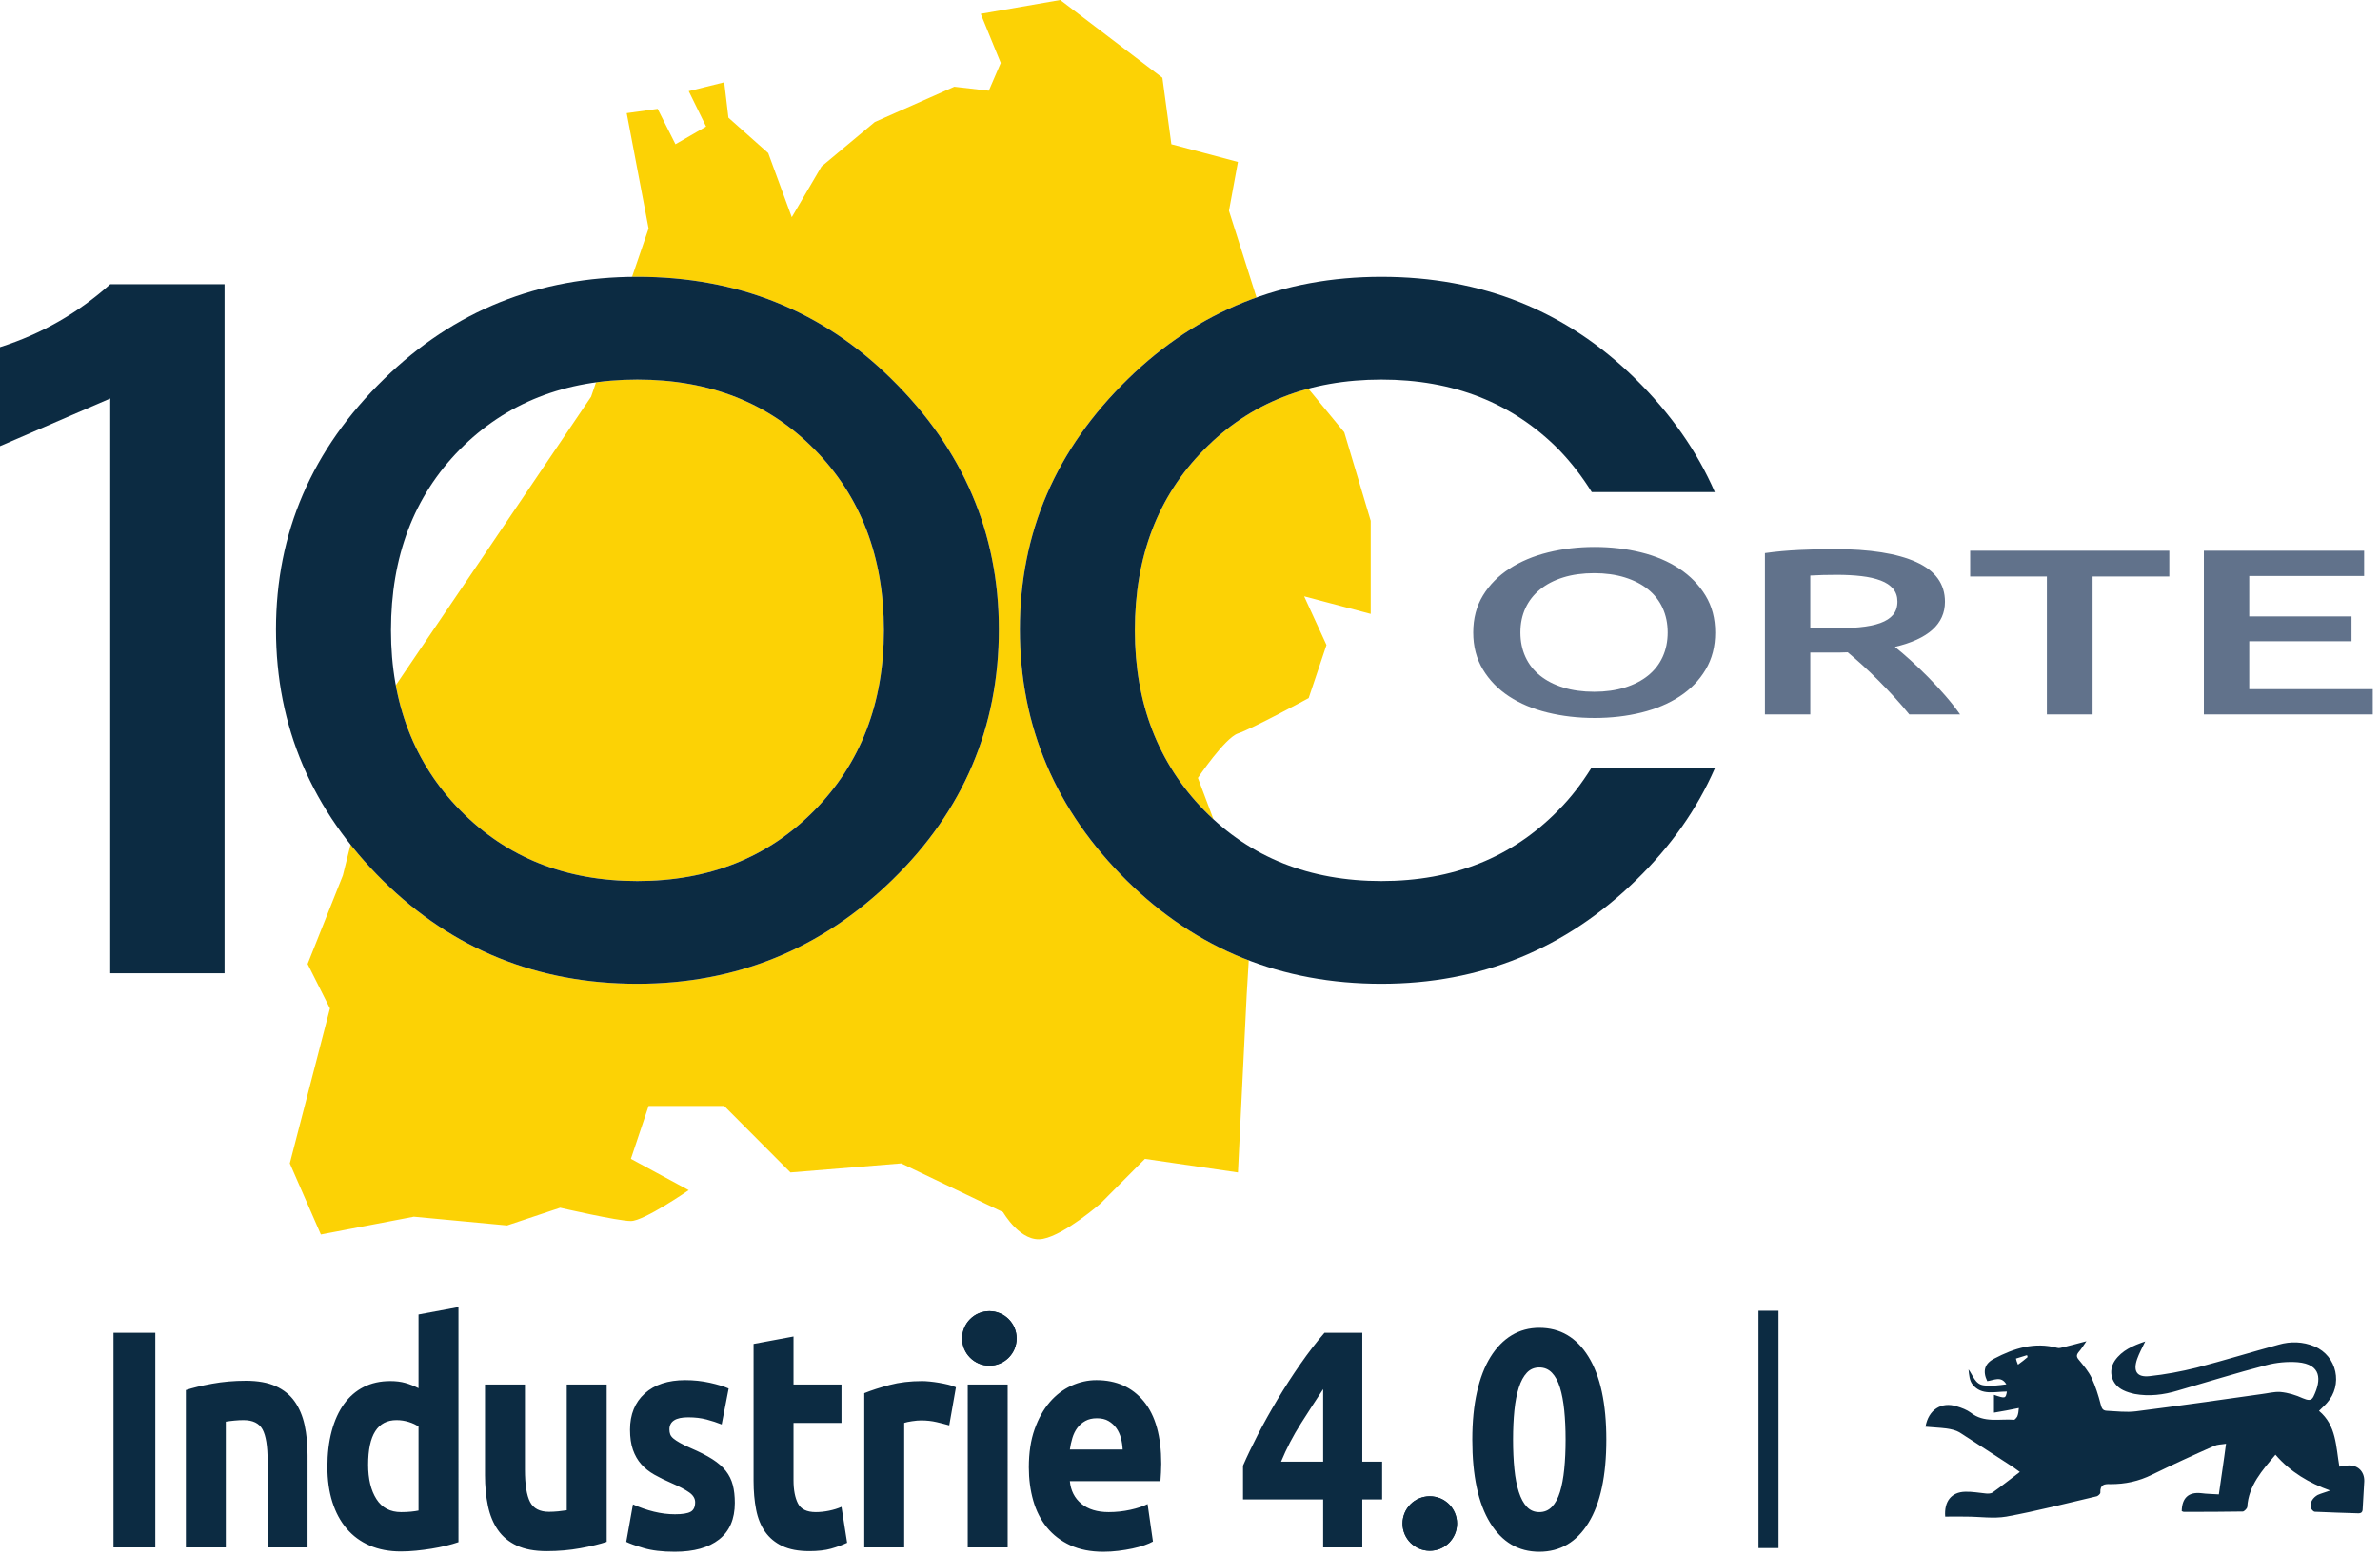
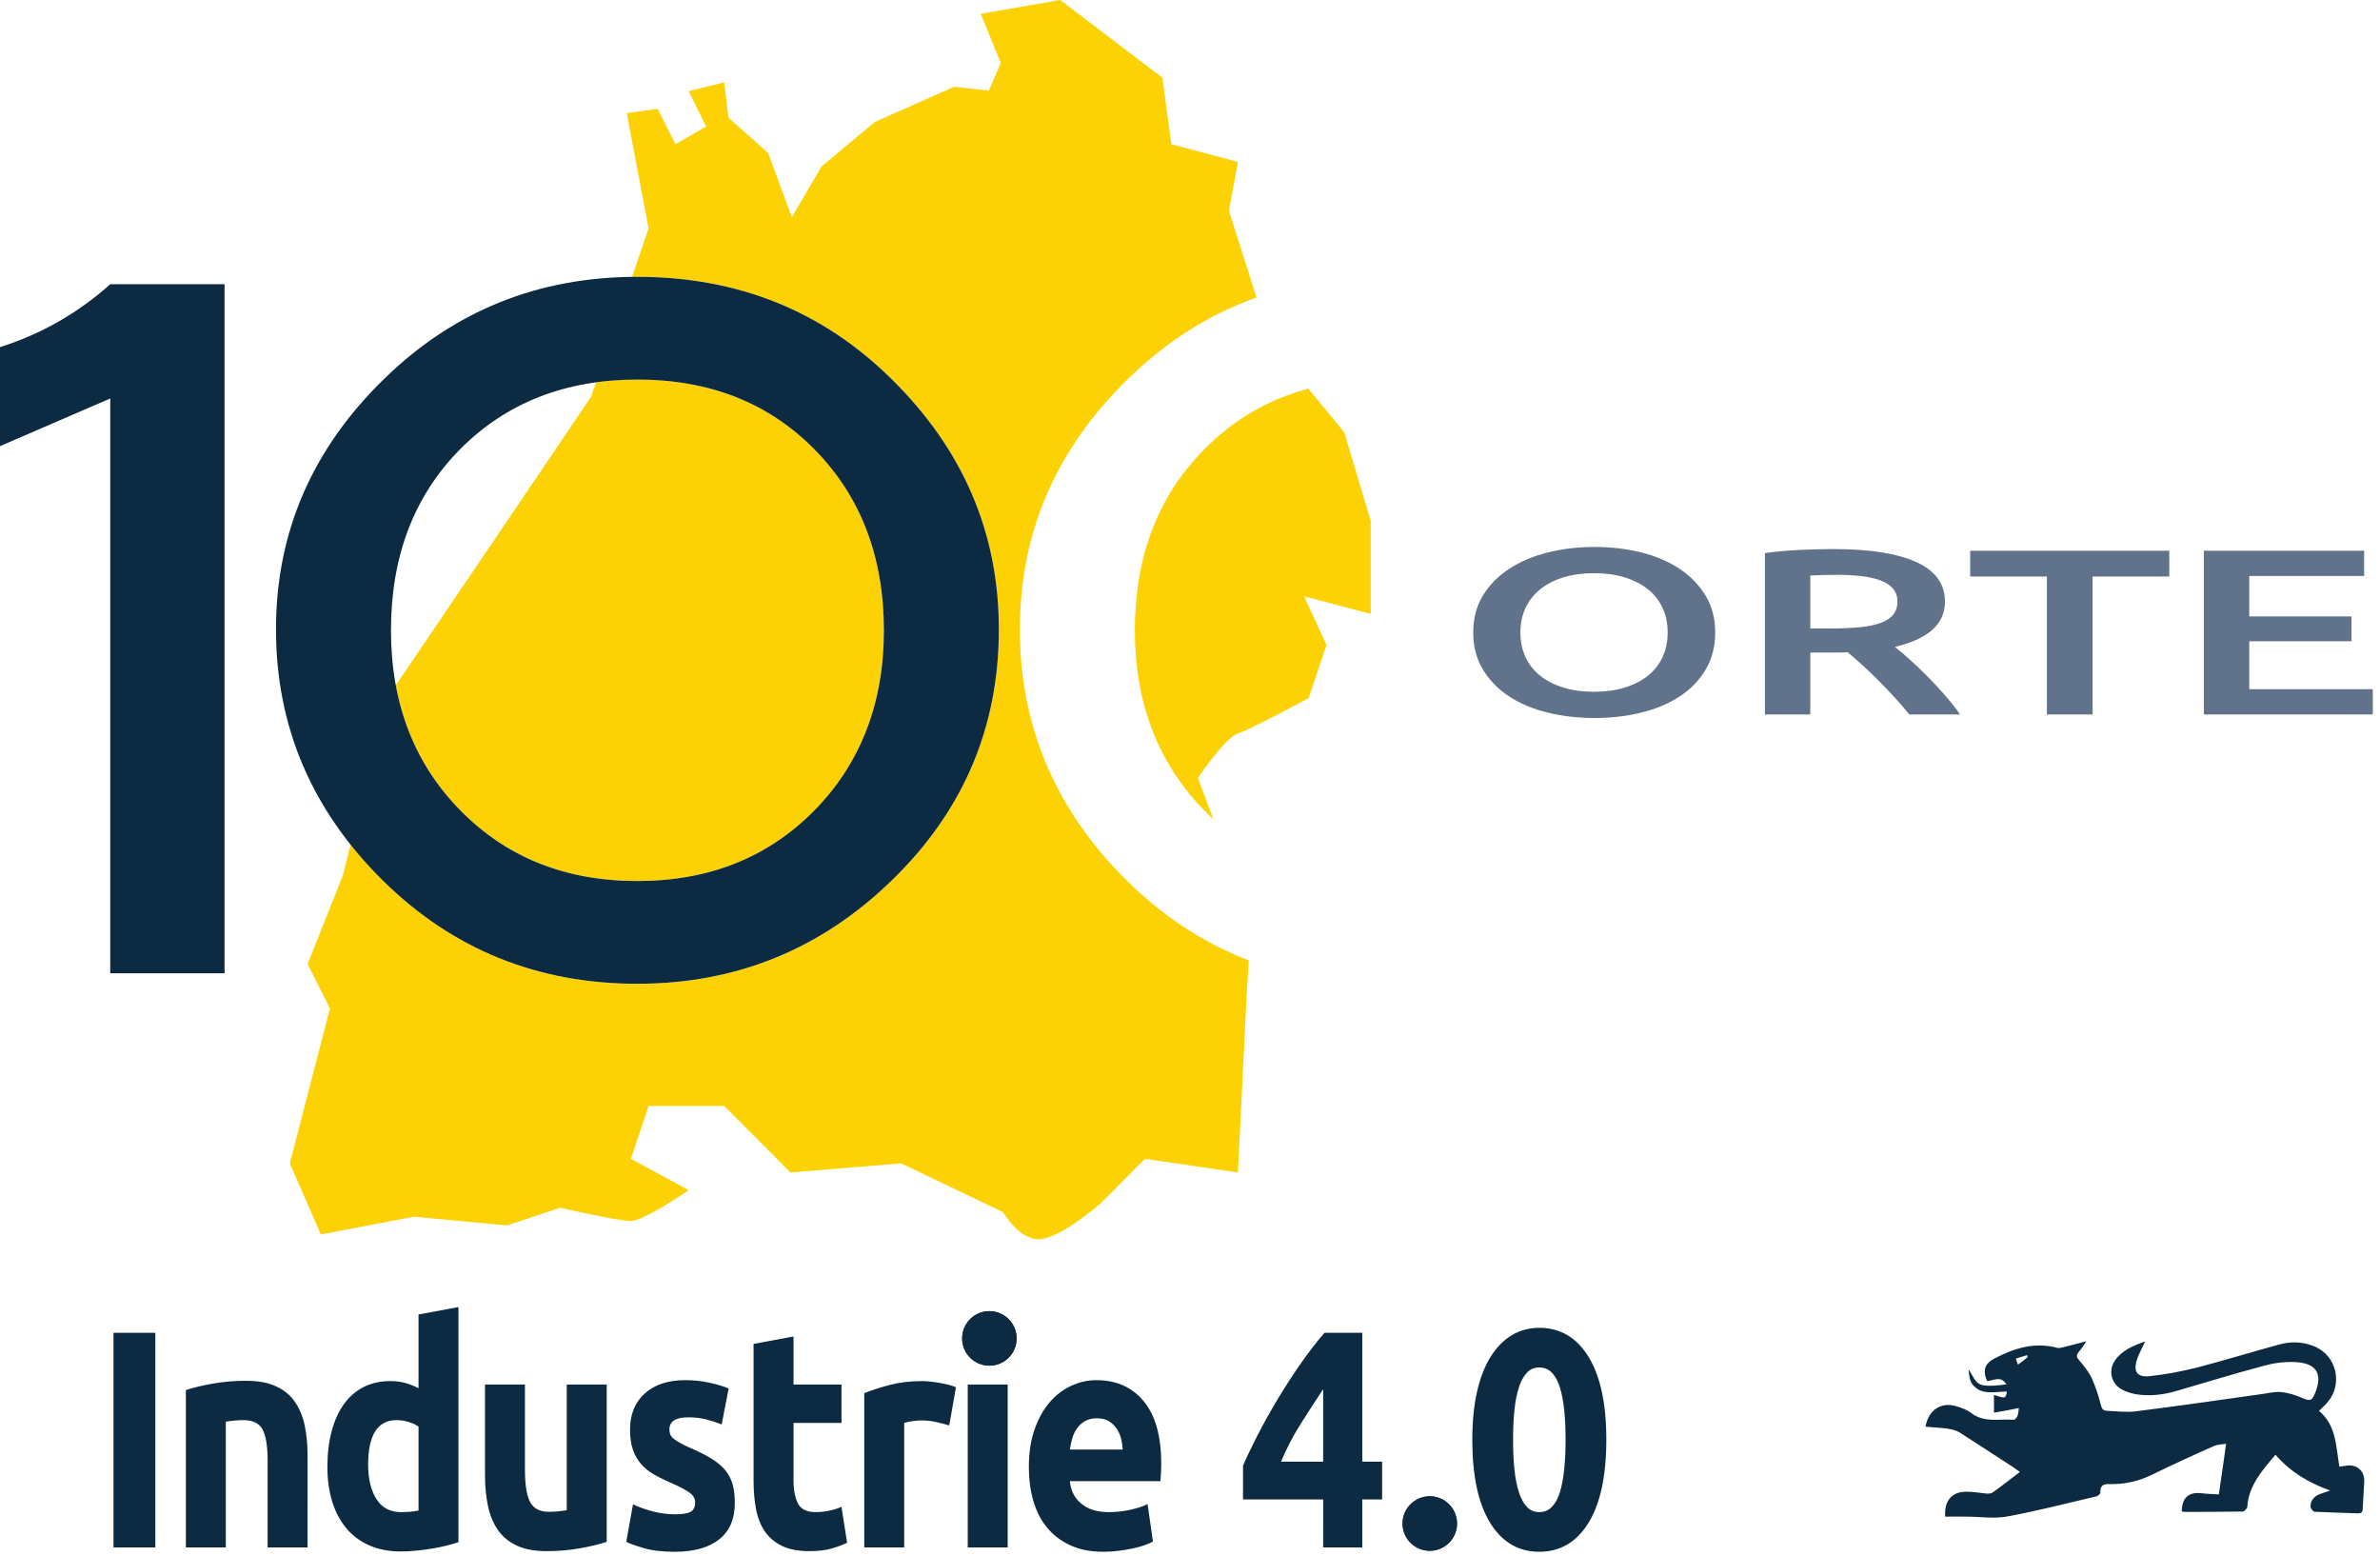
<svg xmlns="http://www.w3.org/2000/svg" xmlns:ns1="http://sodipodi.sourceforge.net/DTD/sodipodi-0.dtd" xmlns:ns2="http://www.inkscape.org/namespaces/inkscape" version="1.1" id="svg2" xml:space="preserve" width="442.667" height="289.333" viewBox="0 0 442.667 289.333" ns1:docname="100 Orte-Logo.svg" ns2:version="1.1.1 (3bf5ae0d25, 2021-09-20, custom)">
  <defs id="defs6" />
  <g id="g8" ns2:groupmode="layer" ns2:label="ink_ext_XXXXXX" transform="matrix(0,1.333,1.333,0,0,0)">
    <g id="g10" transform="matrix(0,0.1,-0.1,0,216.495,-0.858)">
      <path d="m 883.023,2007.14 30.543,-160.92 -23.066,-67.47 c 2.445,0.03 4.887,0.05 7.34,0.05 139.76,-0.01 257.94,-47.2 354.36,-142.24 100.14,-98.27 150.11,-214.91 150.11,-349.59 0,-136.38 -49.52,-253.02 -148.72,-349.443 -99.2,-96.726 -217.83,-144.863 -355.75,-144.863 -138.86,0 -257.184,47.676 -354.539,143.477 -16.582,16.351 -31.774,33.226 -45.602,50.617 l -10.707,-42.903 -49.215,-123.578 31.168,-62.019 -56,-216.137 43.348,-99.203 129.746,24.844 130.051,-12.192 74.062,24.684 c 0,0 80.211,-18.516 98.727,-18.516 18.363,0.008 80.687,43.047 80.687,43.047 l -80.687,43.66 24.687,73.743 H 1019.1 l 92.4,-92.723 154.58,12.656 142.1,-68.035 c 0,0 24.83,-43.508 55.84,-37.18 30.71,6.012 80.23,49.371 80.23,49.371 l 61.86,62.168 129.76,-18.98 12.18,247.312 2.91,48.563 c -62.28,23.84 -118.82,60.746 -169.69,110.801 -99.66,98.269 -149.64,215.369 -149.64,350.829 0,134.68 49.98,251.32 151.04,349.59 53.48,52.21 113.25,89.98 179.13,113.42 l -38.44,120.92 12.51,68.19 -92.88,24.68 -12.51,92.72 -142.53,108.46 -110.94,-19.29 27.93,-68.48 -16.67,-38.73 -48.13,5.55 -110.92,-49.21 -74.36,-62.03 -41.5,-70.81 -32.86,89.49 -55.54,49.37 -5.86,49.35 -49.522,-12.33 24.219,-49.37 -42.738,-24.69 -24.84,49.37 z m 818.717,-985.1 -21.72,57.74 c 0,0 37.49,55.68 55.84,62.01 18.52,5.87 98.74,49.37 98.74,49.37 l 24.84,74.05 -31.17,67.89 92.88,-24.53 v 129.89 l -36.88,123.42 -50.14,60.92 c -56.11,-15 -104.61,-43.33 -145.47,-84.98 -64.49,-65.11 -96.59,-149.18 -96.59,-252.24 0,-101.67 32.56,-185.6 96.89,-251.17 4.18,-4.26 8.44,-8.38 12.78,-12.37 z m -861.537,609.6 -6.863,-20.07 -154.586,-228.64 -117.926,-173.89 c 12.547,-68.02 42.641,-126.31 90.164,-174.63 64.797,-65.715 146.715,-98.426 246.848,-98.426 100.117,0 182.19,32.711 246.99,98.426 64.49,65.57 97.04,149.5 97.04,251.17 0,103.06 -32.55,187.13 -96.58,252.24 -64.02,65.1 -146.403,97.66 -247.45,97.65 -19.914,0 -39.121,-1.28 -57.637,-3.83" style="fill:#fcd205;fill-opacity:1;fill-rule:evenodd;stroke:none" id="path12" />
      <path d="m 2824.27,261.34 c -1.42,3.394 -2.32,6.012 -2.81,8.488 4.94,1.688 9.88,2.922 15.45,4.777 0.32,-1.085 0.75,-2.003 0.75,-2.773 -3.51,-3.234 -8.02,-6.484 -13.39,-10.492 z M 2752.51,49.367 c 18.52,0 37.48,-3.078 55.53,0 42.3,7.703 83.76,18.516 126.23,28.391 1.69,0.438 5.36,3.672 4.93,5.219 -0.48,11.297 5.85,12.047 13.86,11.73 20.85,-0.156 39.82,4.031 58.17,13.109 28.56,13.907 57.7,27.332 87.02,40.282 4.62,2.015 10.03,1.859 16.34,2.922 -3.23,-25.153 -6.79,-47.512 -10.03,-70.653 -8.92,0.637 -17.1,0.637 -24.67,1.699 -17.58,1.863 -26.71,-6.477 -27.14,-24.996 1.38,-0.473 1.86,-1.074 2.76,-1.074 27.45,0.012 54.94,0 82.54,0.48 1.7,0 5.85,3.984 6.16,6.312 1.86,30.062 20.82,50.918 39.34,72.949 20.69,-24.047 46.92,-39.496 76.22,-49.949 -5.88,-2.344 -11.72,-3.723 -17.3,-6.203 -6.15,-3.519 -10.77,-9.406 -9.87,-17.109 0.48,-2.484 3.72,-6 5.42,-6.312 20.37,-0.949 40.12,-1.547 60.03,-2.172 5.37,-0.316 7.22,1.531 7.22,6.625 0.48,12.641 1.7,25.324 2.18,37.965 0.47,13.895 -9.4,23.453 -23.46,22.066 -3.99,-0.472 -7.55,-1.097 -11.25,-1.578 -4.94,28.09 -4.03,57.43 -28.41,77.774 3.24,3.39 7.27,6.785 10.83,10.816 22.98,25.278 14.48,65.86 -17.14,79.125 -16.2,6.797 -33.34,7.258 -50,2.477 -37.92,-10.332 -76.2,-22.067 -114.46,-32.086 -21.76,-5.399 -43.8,-9.574 -65.87,-11.887 -17.58,-1.851 -22.99,6.949 -17.14,23.922 2.79,7.859 6.78,15.269 11.29,24.527 -17.15,-5.867 -32.43,-12.347 -42.46,-26.843 -9.88,-14.813 -4.46,-33.489 11.73,-41.188 4.94,-2.488 10.5,-4.019 15.92,-5.25 20.17,-3.711 40.56,-1.223 59.83,4.621 41.04,11.879 82.07,24.684 123.58,35.492 14.33,3.848 29.78,5.239 44.11,4.164 33.02,-2.933 33.5,-24.23 22.08,-47.828 -3.08,-6.48 -8.01,-5.261 -14.81,-2.453 -9.87,4.469 -20.22,7.703 -31.16,8.766 -8.96,0.636 -17.57,-1.856 -26.54,-2.922 -58.61,-8.328 -117.26,-16.668 -175.4,-24.047 -13.42,-1.699 -27.01,0.156 -40.59,0.75 -5.85,0.313 -7.08,3.707 -8.5,9.125 -3.24,12.629 -7.22,25.109 -12.64,36.855 -4.45,9.258 -11.25,17.118 -17.57,24.833 -3.56,4.019 -4.03,6.792 -0.48,11.117 3.56,4.008 6.33,8.476 10.83,15.113 -12.2,-3.395 -22.08,-5.711 -31.48,-8.172 -3.24,-0.617 -6.36,-2.004 -9.13,-1.09 -31.9,8.5 -60.3,-0.457 -87.91,-14.953 -13.43,-6.797 -16.66,-17.285 -9.87,-31.484 9.08,1.086 19.42,7.875 26.66,-4.453 -10.47,-1.391 -21.29,-2.813 -31.59,-1.391 -12.21,1.547 -14.82,13.871 -21.17,22.199 0.78,-7.554 1.26,-15.883 5.87,-21.293 12.49,-15.437 31.01,-9.551 47.67,-9.551 -1.69,-9.871 -2.17,-10.039 -18.04,-4.621 0,-8.015 0,-15.918 0,-24.843 11.73,2.015 23.13,3.984 34.71,6.472 -0.31,-4.457 -0.79,-8.328 -2.17,-11.722 -0.91,-1.7 -3.71,-4.938 -4.46,-4.621 -20.38,1.531 -41.99,-4.782 -60.47,9.871 -5.41,3.984 -12.68,6.797 -19.47,8.769 -21.56,6.949 -39.65,-4.785 -43.64,-28.359 9.87,-0.942 19.9,-1.266 29.31,-2.485 6.31,-0.91 13.11,-2.453 18.05,-5.41 25.15,-16.043 50.43,-32.711 75.27,-48.746 2.64,-2.012 5.41,-3.871 8.97,-6.469 -13.43,-10.187 -25.59,-19.906 -38.28,-28.839 -2.29,-1.41 -5.84,-1.422 -8.64,-1.266 -9.89,0.953 -19.75,2.812 -29.31,2.496 -19.27,-0.469 -29.62,-13.43 -27.92,-34.715 10.34,0 20.38,0.312 29.78,0" style="fill:#0c2b42;fill-opacity:1;fill-rule:evenodd;stroke:none" id="path14" />
-       <path d="M 2462.2,5.488 V 336.559 h 27.93 V 5.488 h -27.93" style="fill:#0c2b42;fill-opacity:1;fill-rule:evenodd;stroke:none" id="path16" />
      <path d="m 166.953,305.832 h 58.34 V 6.402 h -58.34 z M 267.93,225.898 c 9.472,3.168 21.691,6.122 36.652,8.86 14.961,2.734 30.668,4.101 47.125,4.101 16.703,0 30.606,-2.519 41.699,-7.562 11.094,-5.039 19.887,-12.168 26.364,-21.387 6.488,-9.219 11.097,-20.164 13.843,-32.836 2.742,-12.676 4.114,-26.789 4.114,-42.344 V 6.402 H 382 V 126.953 c 0,20.738 -2.367,35.43 -7.105,44.07 -4.739,8.641 -13.59,12.965 -26.555,12.965 -3.988,0 -8.227,-0.218 -12.715,-0.648 -4.488,-0.434 -8.48,-0.938 -11.969,-1.516 V 6.402 H 267.93 Z M 522.246,121.77 c 0,-19.879 3.863,-35.864 11.594,-47.961 7.73,-12.102 19.199,-18.148 34.41,-18.148 4.984,0 9.598,0.215 13.836,0.648 4.242,0.43 7.73,0.938 10.473,1.512 V 174.91 c -3.493,2.594 -8.039,4.754 -13.653,6.485 -5.609,1.726 -11.281,2.593 -17.015,2.593 -26.426,0 -39.645,-20.742 -39.645,-62.218 z M 648.281,13.746 C 643.297,12.02 637.563,10.363 631.078,8.777 624.598,7.195 617.801,5.828 610.699,4.676 603.594,3.523 596.359,2.586 589.004,1.867 581.648,1.145 574.609,0.785 567.875,0.785 c -16.207,0 -30.668,2.738 -43.383,8.207 -12.719,5.477 -23.437,13.324 -32.164,23.551 -8.726,10.226 -15.394,22.613 -20.008,37.156 -4.613,14.551 -6.922,30.895 -6.922,49.043 0,18.438 1.997,35.071 5.985,49.906 3.988,14.836 9.722,27.434 17.203,37.805 7.48,10.371 16.648,18.293 27.492,23.766 10.844,5.472 23.246,8.207 37.211,8.207 7.731,0 14.649,-0.863 20.758,-2.594 6.109,-1.727 12.281,-4.172 18.512,-7.34 v 102.832 l 55.722,10.371 z m 206.824,0.434 C 845.629,11.012 833.41,8.059 818.453,5.324 803.492,2.586 787.785,1.219 771.328,1.219 c -16.707,0 -30.605,2.59 -41.699,7.773 -11.098,5.188 -19.887,12.461 -26.367,21.824 -6.485,9.363 -11.094,20.523 -13.84,33.484 -2.742,12.961 -4.113,27.223 -4.113,42.777 v 126.598 h 55.726 V 114.855 c 0,-20.738 2.367,-35.722 7.106,-44.937 4.738,-9.219 13.589,-13.828 26.554,-13.828 3.989,0 8.227,0.219 12.715,0.648 4.488,0.434 8.481,0.938 11.969,1.512 v 175.426 h 55.726 z m 95.364,38.457 c 10.226,0 17.457,1.149 21.695,3.453 4.238,2.305 6.359,6.77 6.359,13.395 0,5.184 -2.746,9.723 -8.23,13.609 -5.484,3.894 -13.836,8.285 -25.059,13.184 -8.722,3.743 -16.64,7.629 -23.746,11.664 -7.109,4.032 -13.156,8.856 -18.14,14.473 -4.985,5.617 -8.852,12.316 -11.594,20.09 -2.742,7.781 -4.113,17.141 -4.113,28.086 0,21.316 6.855,38.168 20.57,50.555 13.711,12.382 32.535,18.582 56.473,18.582 11.968,0 23.437,-1.227 34.406,-3.676 10.97,-2.449 19.7,-5.113 26.18,-7.992 l -9.72,-50.121 c -6.48,2.593 -13.53,4.898 -21.132,6.914 -7.605,2.015 -16.145,3.023 -25.621,3.023 -17.453,0 -26.18,-5.617 -26.18,-16.852 0,-2.593 0.375,-4.898 1.125,-6.91 0.746,-2.019 2.242,-3.961 4.485,-5.836 2.242,-1.875 5.3,-3.886 9.164,-6.047 3.867,-2.234 8.785,-4.609 14.773,-7.203 12.219,-5.257 22.316,-10.371 30.296,-15.48 7.97,-5.043 14.27,-10.59 18.88,-16.422 4.62,-5.906 7.86,-12.457 9.73,-19.66 1.87,-7.199 2.8,-15.48 2.8,-24.984 0,-22.398 -7.29,-39.395 -21.88,-50.914 C 997.41,6.113 976.777,0.355 950.098,0.355 c -17.453,0 -31.977,1.727 -43.571,5.184 -11.593,3.453 -19.636,6.336 -24.121,8.641 l 9.348,52.281 c 9.476,-4.32 19.199,-7.703 29.176,-10.152 9.968,-2.449 19.816,-3.672 29.539,-3.672 z m 109.581,237.64 55.73,10.371 v -66.972 h 66.94 v -53.578 h -66.94 v -79.934 c 0,-13.539 2.06,-24.34 6.17,-32.406 4.11,-8.066 12.41,-12.098 24.87,-12.098 5.98,0 12.16,0.648 18.51,1.945 6.36,1.297 12.16,3.094 17.39,5.398 l 7.86,-50.121 c -6.74,-3.164 -14.22,-5.902 -22.44,-8.207 -8.23,-2.305 -18.33,-3.457 -30.3,-3.457 -15.2,0 -27.8,2.375 -37.77,7.129 -9.97,4.754 -17.95,11.379 -23.93,19.875 -5.99,8.496 -10.17,18.797 -12.53,30.895 -2.37,12.098 -3.56,25.492 -3.56,40.184 z m 273.02,-113.636 c -4.98,1.441 -10.85,2.953 -17.58,4.539 -6.73,1.582 -13.96,2.375 -21.69,2.375 -3.49,0 -7.67,-0.36 -12.53,-1.082 -4.86,-0.719 -8.54,-1.508 -11.04,-2.375 V 6.402 h -55.72 V 221.578 c 9.97,4.031 21.76,7.848 35.35,11.449 13.59,3.602 28.73,5.399 45.43,5.399 3,0 6.62,-0.215 10.85,-0.645 4.24,-0.433 8.48,-1.008 12.72,-1.73 4.24,-0.719 8.47,-1.582 12.71,-2.594 4.24,-1.004 7.86,-2.23 10.85,-3.668 z M 1414.6,6.402 h -55.72 V 233.676 h 55.72 z m 29.54,111.911 c 0,20.164 2.68,37.804 8.05,52.929 5.36,15.121 12.4,27.723 21.13,37.805 8.72,10.082 18.76,17.715 30.1,22.902 11.35,5.184 23.01,7.778 34.97,7.778 27.93,0 49.99,-9.868 66.2,-29.602 16.2,-19.73 24.31,-48.75 24.31,-87.062 0,-3.743 -0.13,-7.848 -0.38,-12.313 -0.24,-4.465 -0.5,-8.426 -0.75,-11.883 h -126.4 c 1.24,-13.25 6.61,-23.762 16.08,-31.543 9.47,-7.773 22.19,-11.664 38.15,-11.664 10.22,0 20.26,1.078 30.1,3.242 9.85,2.16 17.89,4.824 24.12,7.992 l 7.49,-52.281 c -3,-1.73 -6.99,-3.457 -11.97,-5.188 -4.99,-1.727 -10.54,-3.238 -16.64,-4.535 -6.11,-1.297 -12.66,-2.375 -19.64,-3.242 -6.98,-0.863 -13.96,-1.293 -20.94,-1.293 -17.71,0 -33.1,3.023 -46.19,9.07 -13.09,6.051 -23.94,14.332 -32.54,24.848 -8.6,10.512 -14.96,22.973 -19.07,37.371 -4.12,14.406 -6.18,29.957 -6.18,46.669 z m 130.9,24.628 c -0.25,5.469 -1.06,10.797 -2.43,15.985 -1.37,5.187 -3.49,9.793 -6.36,13.824 -2.86,4.035 -6.48,7.348 -10.84,9.941 -4.36,2.594 -9.78,3.887 -16.27,3.887 -6.23,0 -11.59,-1.223 -16.08,-3.672 -4.49,-2.449 -8.23,-5.691 -11.22,-9.722 -3,-4.032 -5.3,-8.711 -6.92,-14.043 -1.62,-5.328 -2.8,-10.731 -3.55,-16.2 z m 279.75,84.254 c -9.72,-14.691 -20.07,-30.679 -31.04,-47.961 -10.97,-17.285 -20.2,-35 -27.67,-53.148 h 58.71 z m 54.61,78.637 V 126.086 h 27.67 V 73.375 H 1909.4 V 6.402 h -54.61 V 73.375 h -111.83 v 47.098 c 5.49,12.672 12.35,27.004 20.58,42.988 8.23,15.988 17.39,32.406 27.48,49.258 10.1,16.851 20.77,33.344 31.98,49.472 11.22,16.129 22.44,30.68 33.66,43.641 z m 340.5,-149.066 c 0,-50.411 -8.29,-89.082 -24.87,-116.012 -16.58,-26.93 -39.46,-40.398 -68.63,-40.398 -29.17,0 -52.06,13.469 -68.63,40.398 -16.58,26.93 -24.87,65.601 -24.87,116.012 0,25.058 2.18,47.242 6.55,66.539 4.36,19.297 10.66,35.582 18.88,48.824 8.22,13.246 18.08,23.336 29.55,30.25 11.47,6.91 24.31,10.367 38.52,10.367 29.17,0 52.05,-13.469 68.63,-40.398 16.58,-26.93 24.87,-65.461 24.87,-115.582 z m -56.85,0 c 0,14.98 -0.63,28.589 -1.87,40.832 -1.24,12.238 -3.24,22.828 -5.98,31.757 -2.75,8.926 -6.49,15.84 -11.23,20.739 -4.73,4.894 -10.59,7.344 -17.57,7.344 -6.99,0 -12.78,-2.45 -17.39,-7.344 -4.61,-4.891 -8.36,-11.813 -11.22,-20.739 -2.86,-8.929 -4.93,-19.519 -6.17,-31.757 -1.24,-12.243 -1.87,-25.852 -1.87,-40.832 0,-14.977 0.62,-28.661 1.87,-41.047 1.24,-12.387 3.31,-23.051 6.17,-31.973 2.86,-8.926 6.61,-15.848 11.22,-20.742 4.61,-4.891 10.4,-7.344 17.39,-7.344 6.98,0 12.84,2.453 17.57,7.344 4.74,4.894 8.49,11.816 11.23,20.742 2.73,8.922 4.73,19.586 5.98,31.973 1.25,12.386 1.87,26.07 1.87,41.047" style="fill:#0c2b42;fill-opacity:1;fill-rule:nonzero;stroke:none" id="path18" />
      <path d="m 1389.09,336.012 c -21,0 -38.02,-17.024 -38.02,-38.028 0,-21 17.02,-38.023 38.02,-38.023 21,0 38.02,17.023 38.02,38.023 0,21.004 -17.02,38.028 -38.02,38.028" style="fill:#0c2b42;fill-opacity:1;fill-rule:evenodd;stroke:none" id="path20" />
      <path d="m 2003.57,77.766 c -21,0 -38.02,-17.023 -38.02,-38.023 0,-21 17.02,-38.023 38.02,-38.023 21,0 38.02,17.023 38.02,38.023 0,21 -17.02,38.023 -38.02,38.023" style="fill:#0c2b42;fill-opacity:1;fill-rule:evenodd;stroke:none" id="path22" />
      <path d="m 1389.09,336.012 c -21,0 -38.02,-17.024 -38.02,-38.028 0,-21 17.02,-38.023 38.02,-38.023 21,0 38.02,17.023 38.02,38.023 0,21.004 -17.02,38.028 -38.02,38.028" style="fill:#0c2b42;fill-opacity:1;fill-rule:evenodd;stroke:none" id="path24" />
      <path d="m 2003.57,77.766 c -21,0 -38.02,-17.023 -38.02,-38.023 0,-21 17.02,-38.023 38.02,-38.023 21,0 38.02,17.023 38.02,38.023 0,21 -17.02,38.023 -38.02,38.023" style="fill:#0c2b42;fill-opacity:1;fill-rule:evenodd;stroke:none" id="path26" />
      <path d="M 8.582,1680.69 V 1542.61 L 162.402,1609.09 V 807.328 H 321.914 V 1768.46 H 162.402 C 117.656,1728.5 66.75,1699.2 8.582,1680.69" style="fill:#0c2b42;fill-opacity:1;fill-rule:evenodd;stroke:none" id="path28" />
-       <path d="m 2228.62,1093.04 c -12.96,-20.67 -27.92,-40.58 -45.98,-58.63 -64.48,-65.711 -146.4,-98.426 -246.53,-98.426 -100.13,0 -182.66,32.715 -247.15,98.426 -64.33,65.57 -96.89,149.5 -96.89,251.17 0,103.06 32.1,187.13 96.59,252.24 63.86,65.11 146.39,97.65 247.45,97.65 100.44,0.01 182.98,-32.54 247.46,-97.65 17.59,-18.21 32.86,-38.11 45.98,-59.24 h 171.71 c -24.68,56.93 -61.72,109.69 -110.78,157.98 -96.57,95.03 -214.59,142.23 -354.37,142.23 -137.92,0.01 -256.1,-47.2 -353.44,-142.23 -101.06,-98.28 -151.04,-214.91 -151.04,-349.59 0,-135.46 49.98,-252.56 149.64,-350.829 97.36,-95.801 215.53,-143.481 354.84,-143.481 137.93,0 256.56,48.141 355.61,144.871 48.3,47.051 84.86,98.889 109.54,155.509 h -172.64" style="fill:#0c2b42;fill-opacity:1;fill-rule:evenodd;stroke:none" id="path30" />
      <path d="m 1144.83,1034.41 c -64.8,-65.711 -146.873,-98.426 -246.994,-98.426 -100.129,0 -182.047,32.715 -246.844,98.426 -64.488,65.57 -96.883,149.5 -96.883,251.17 0,103.06 31.926,187.13 95.95,252.24 64.343,65.11 147.187,97.65 247.777,97.65 101.051,0.01 183.424,-32.54 247.454,-97.65 64.03,-65.11 96.58,-149.18 96.58,-252.24 0,-101.67 -32.55,-185.6 -97.04,-251.17 z M 897.836,1778.8 c -137.926,0 -255.789,-47.21 -353.145,-142.24 -101.05,-98.28 -151.035,-214.91 -151.035,-349.59 0,-135.46 49.985,-252.56 149.645,-350.829 C 640.656,840.34 758.98,792.66 897.836,792.66 c 137.914,0 256.554,48.141 355.754,144.871 99.2,96.419 148.72,213.059 148.72,349.439 0,134.68 -49.97,251.31 -150.11,349.59 -96.42,95.03 -214.6,142.23 -354.364,142.24" style="fill:#0c2b42;fill-opacity:1;fill-rule:evenodd;stroke:none" id="path32" />
      <path d="m 2130,1282.7 c 0,-12.53 2.34,-23.9 7.04,-34.11 4.69,-10.22 11.47,-18.89 20.35,-26.04 8.88,-7.14 19.68,-12.69 32.41,-16.64 12.72,-3.96 27.13,-5.93 43.21,-5.93 15.74,0 29.98,1.97 42.71,5.93 12.73,3.95 23.53,9.5 32.41,16.64 8.88,7.15 15.66,15.82 20.35,26.04 4.68,10.21 7.03,21.58 7.03,34.11 0,12.52 -2.35,23.89 -7.03,34.11 -4.69,10.22 -11.47,18.89 -20.35,26.03 -8.88,7.14 -19.68,12.69 -32.41,16.65 -12.73,3.96 -26.97,5.93 -42.71,5.93 -16.08,0 -30.49,-1.97 -43.21,-5.93 -12.73,-3.96 -23.53,-9.56 -32.41,-16.81 -8.88,-7.25 -15.66,-15.93 -20.35,-26.04 -4.7,-10.1 -7.04,-21.42 -7.04,-33.94 z m 271.84,0 c 0,-19.56 -4.44,-36.8 -13.32,-51.74 -8.88,-14.94 -20.93,-27.41 -36.18,-37.41 -15.24,-10 -33.07,-17.52 -53.5,-22.58 -20.44,-5.05 -42.21,-7.57 -65.33,-7.57 -23.12,0 -44.97,2.52 -65.57,7.57 -20.6,5.06 -38.53,12.58 -53.76,22.58 -15.25,10 -27.39,22.47 -36.43,37.41 -9.04,14.94 -13.56,32.18 -13.56,51.74 0,19.55 4.52,36.75 13.56,51.58 9.04,14.83 21.35,27.29 36.93,37.4 15.57,10.11 33.58,17.69 54.02,22.74 20.43,5.06 42.04,7.58 64.81,7.58 22.78,0 44.39,-2.52 64.82,-7.58 20.44,-5.05 38.27,-12.63 53.51,-22.74 15.25,-10.11 27.39,-22.57 36.43,-37.4 9.04,-14.83 13.57,-32.03 13.57,-51.58 z m 165.3,116.34 c 50.26,0 88.69,-6.05 115.33,-18.13 26.63,-12.08 39.94,-30.54 39.94,-55.37 0,-30.98 -23.28,-51.96 -69.84,-62.94 6.36,-5.06 13.56,-11.21 21.6,-18.46 8.04,-7.25 16.25,-15.1 24.63,-23.57 8.37,-8.45 16.41,-17.13 24.11,-26.03 7.71,-8.9 14.58,-17.63 20.61,-26.2 h -70.85 c -6.36,7.91 -13.23,15.87 -20.61,23.89 -7.36,8.02 -14.82,15.82 -22.35,23.4 -7.54,7.58 -15,14.72 -22.36,21.42 -7.37,6.7 -14.24,12.69 -20.6,17.97 -4.7,-0.23 -8.71,-0.34 -12.06,-0.34 -3.35,0 -6.53,0 -9.55,0 h -30.65 v -86.34 h -63.31 v 225.09 c 15.41,2.2 31.82,3.68 49.24,4.45 17.42,0.77 33,1.16 46.72,1.16 z m 4.53,-35.93 c -13.39,0 -25.79,-0.32 -37.18,-0.98 v -73.83 h 27.64 c 15.4,0 28.97,0.55 40.69,1.65 11.73,1.1 21.53,3.07 29.4,5.93 7.87,2.86 13.82,6.7 17.84,11.53 4.02,4.84 6.03,10.99 6.03,18.46 0,7.03 -2.01,12.97 -6.03,17.8 -4.02,4.83 -9.8,8.68 -17.34,11.53 -7.54,2.86 -16.49,4.89 -26.88,6.1 -10.38,1.21 -21.77,1.81 -34.17,1.81 z m 463.78,33.62 v -35.93 h -107.04 v -192.46 h -63.8 v 192.46 h -107.02 v 35.93 z m 48.23,-228.39 v 228.39 h 223.6 v -35.27 h -160.29 v -56.35 h 142.71 v -34.61 h -142.71 v -66.9 h 172.34 v -35.26 h -235.65" style="fill:#61728b;fill-opacity:1;fill-rule:nonzero;stroke:none" id="path34" />
    </g>
  </g>
</svg>